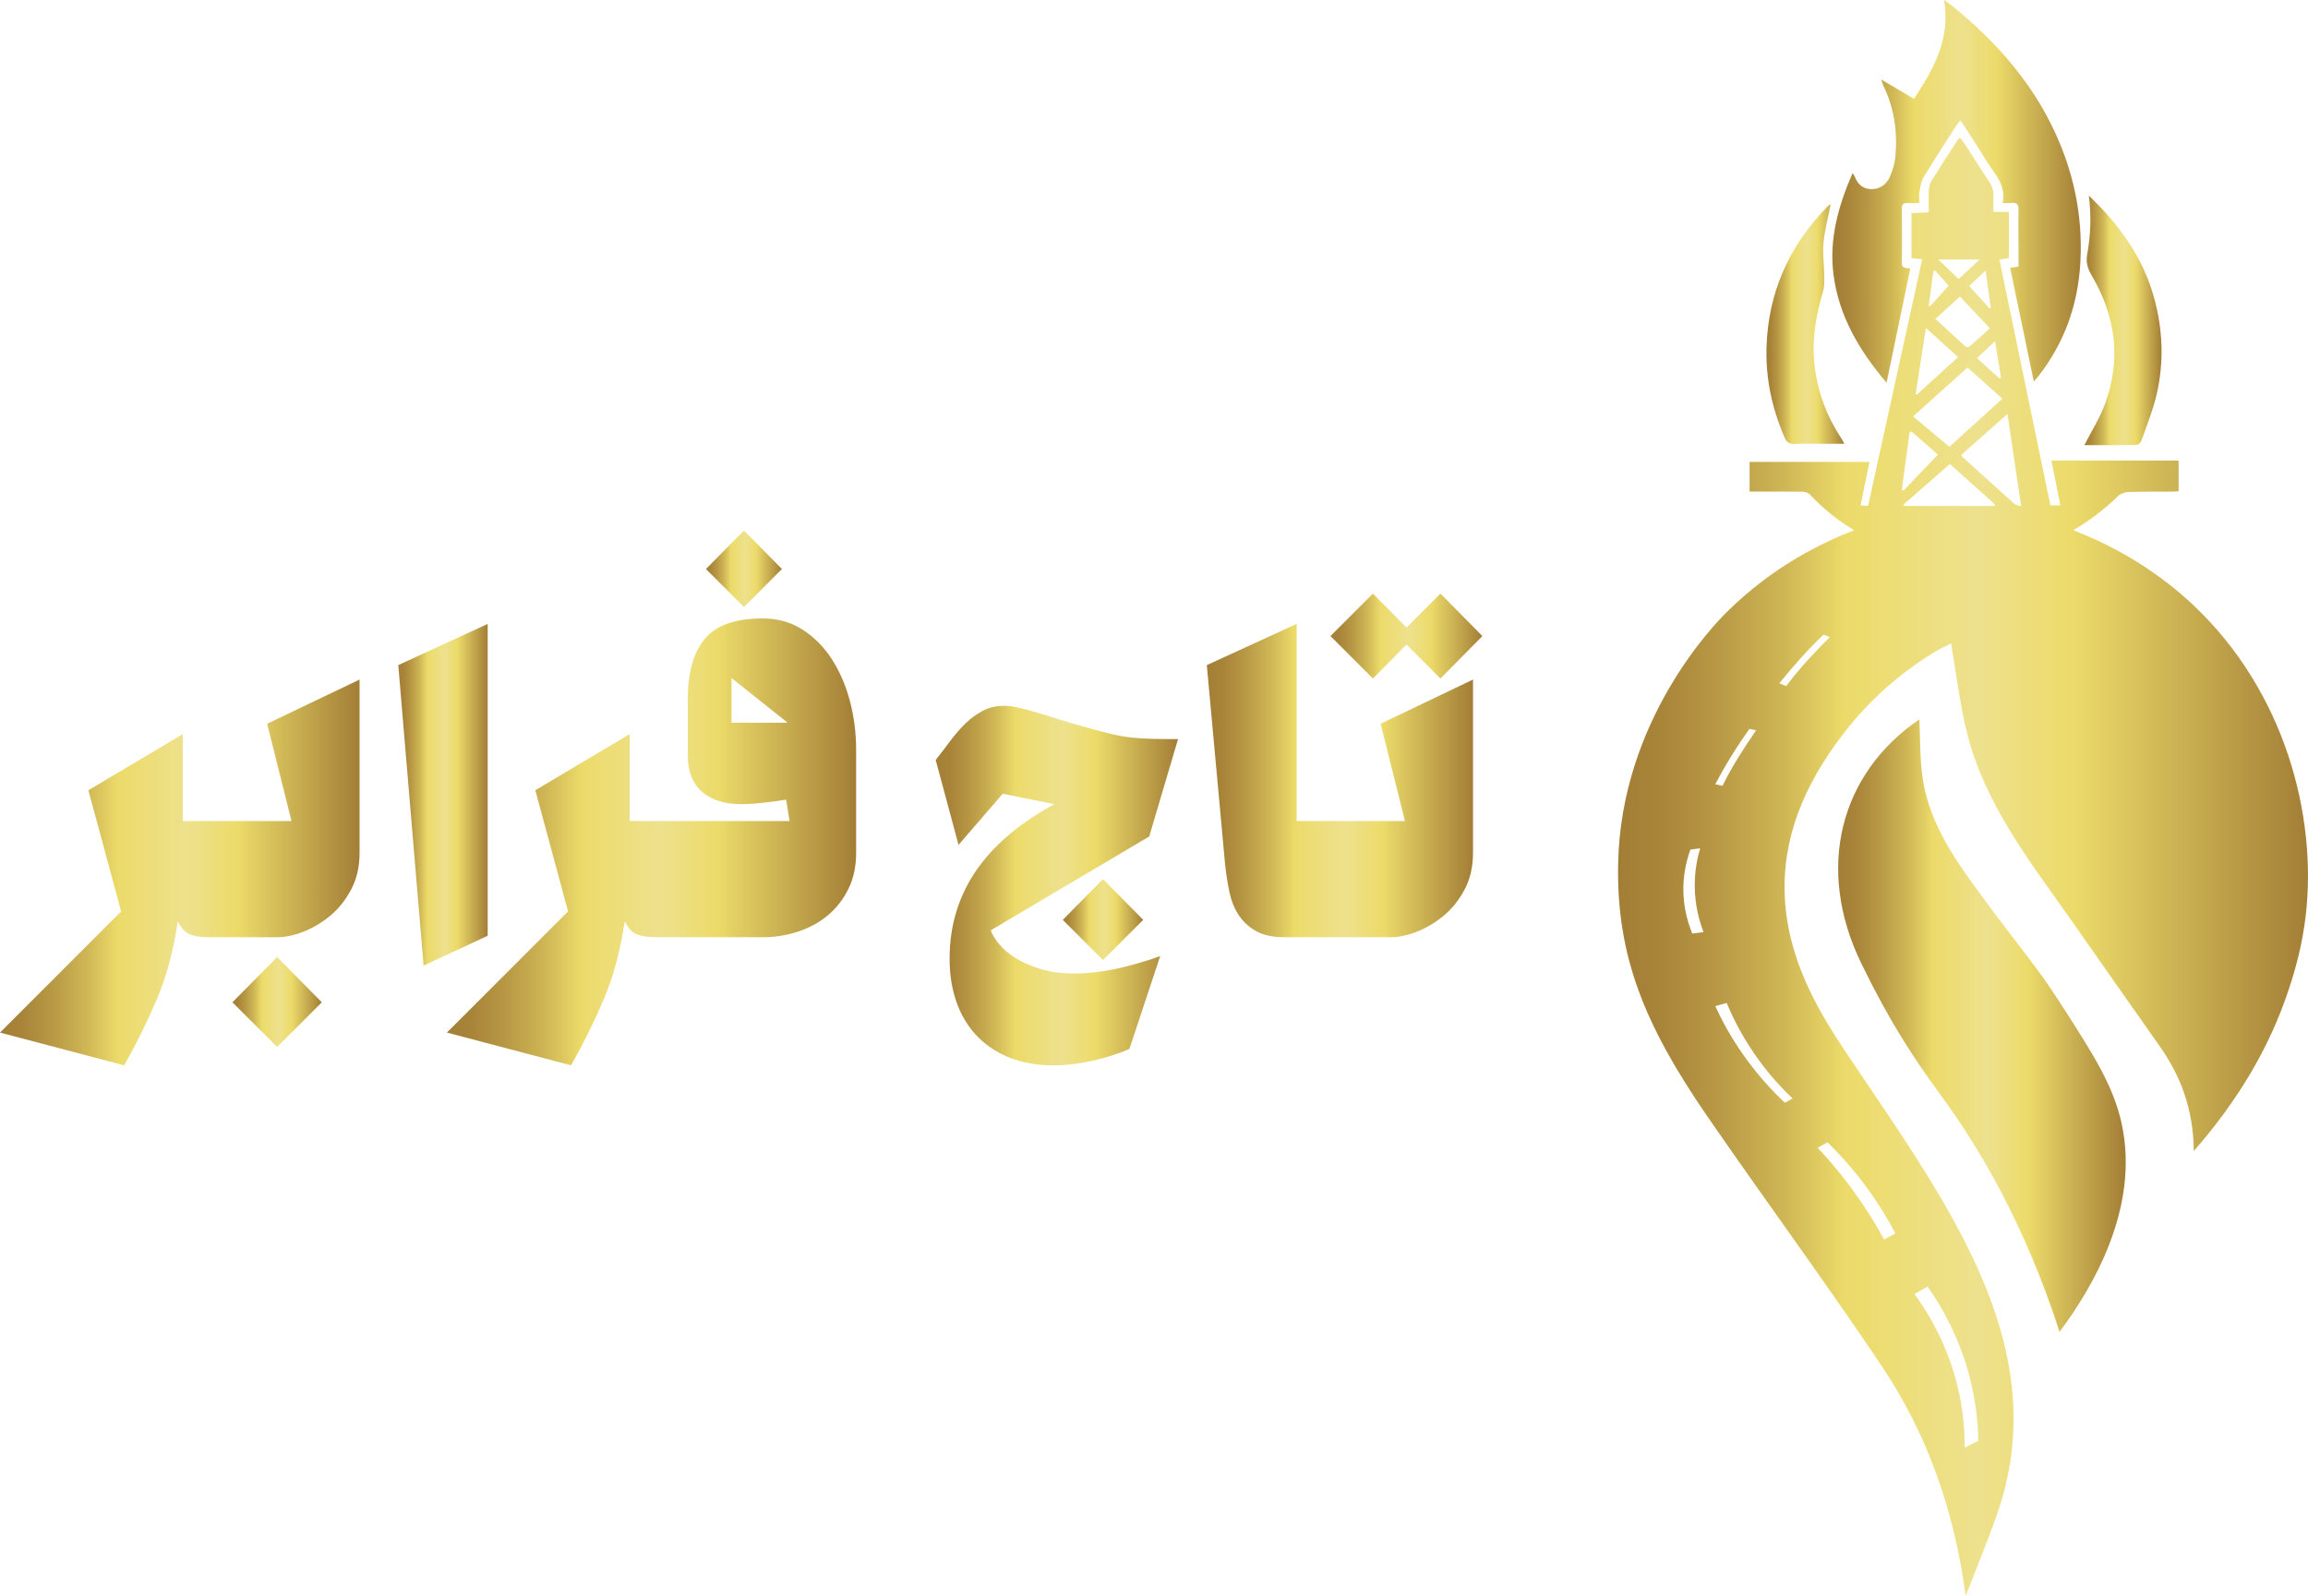
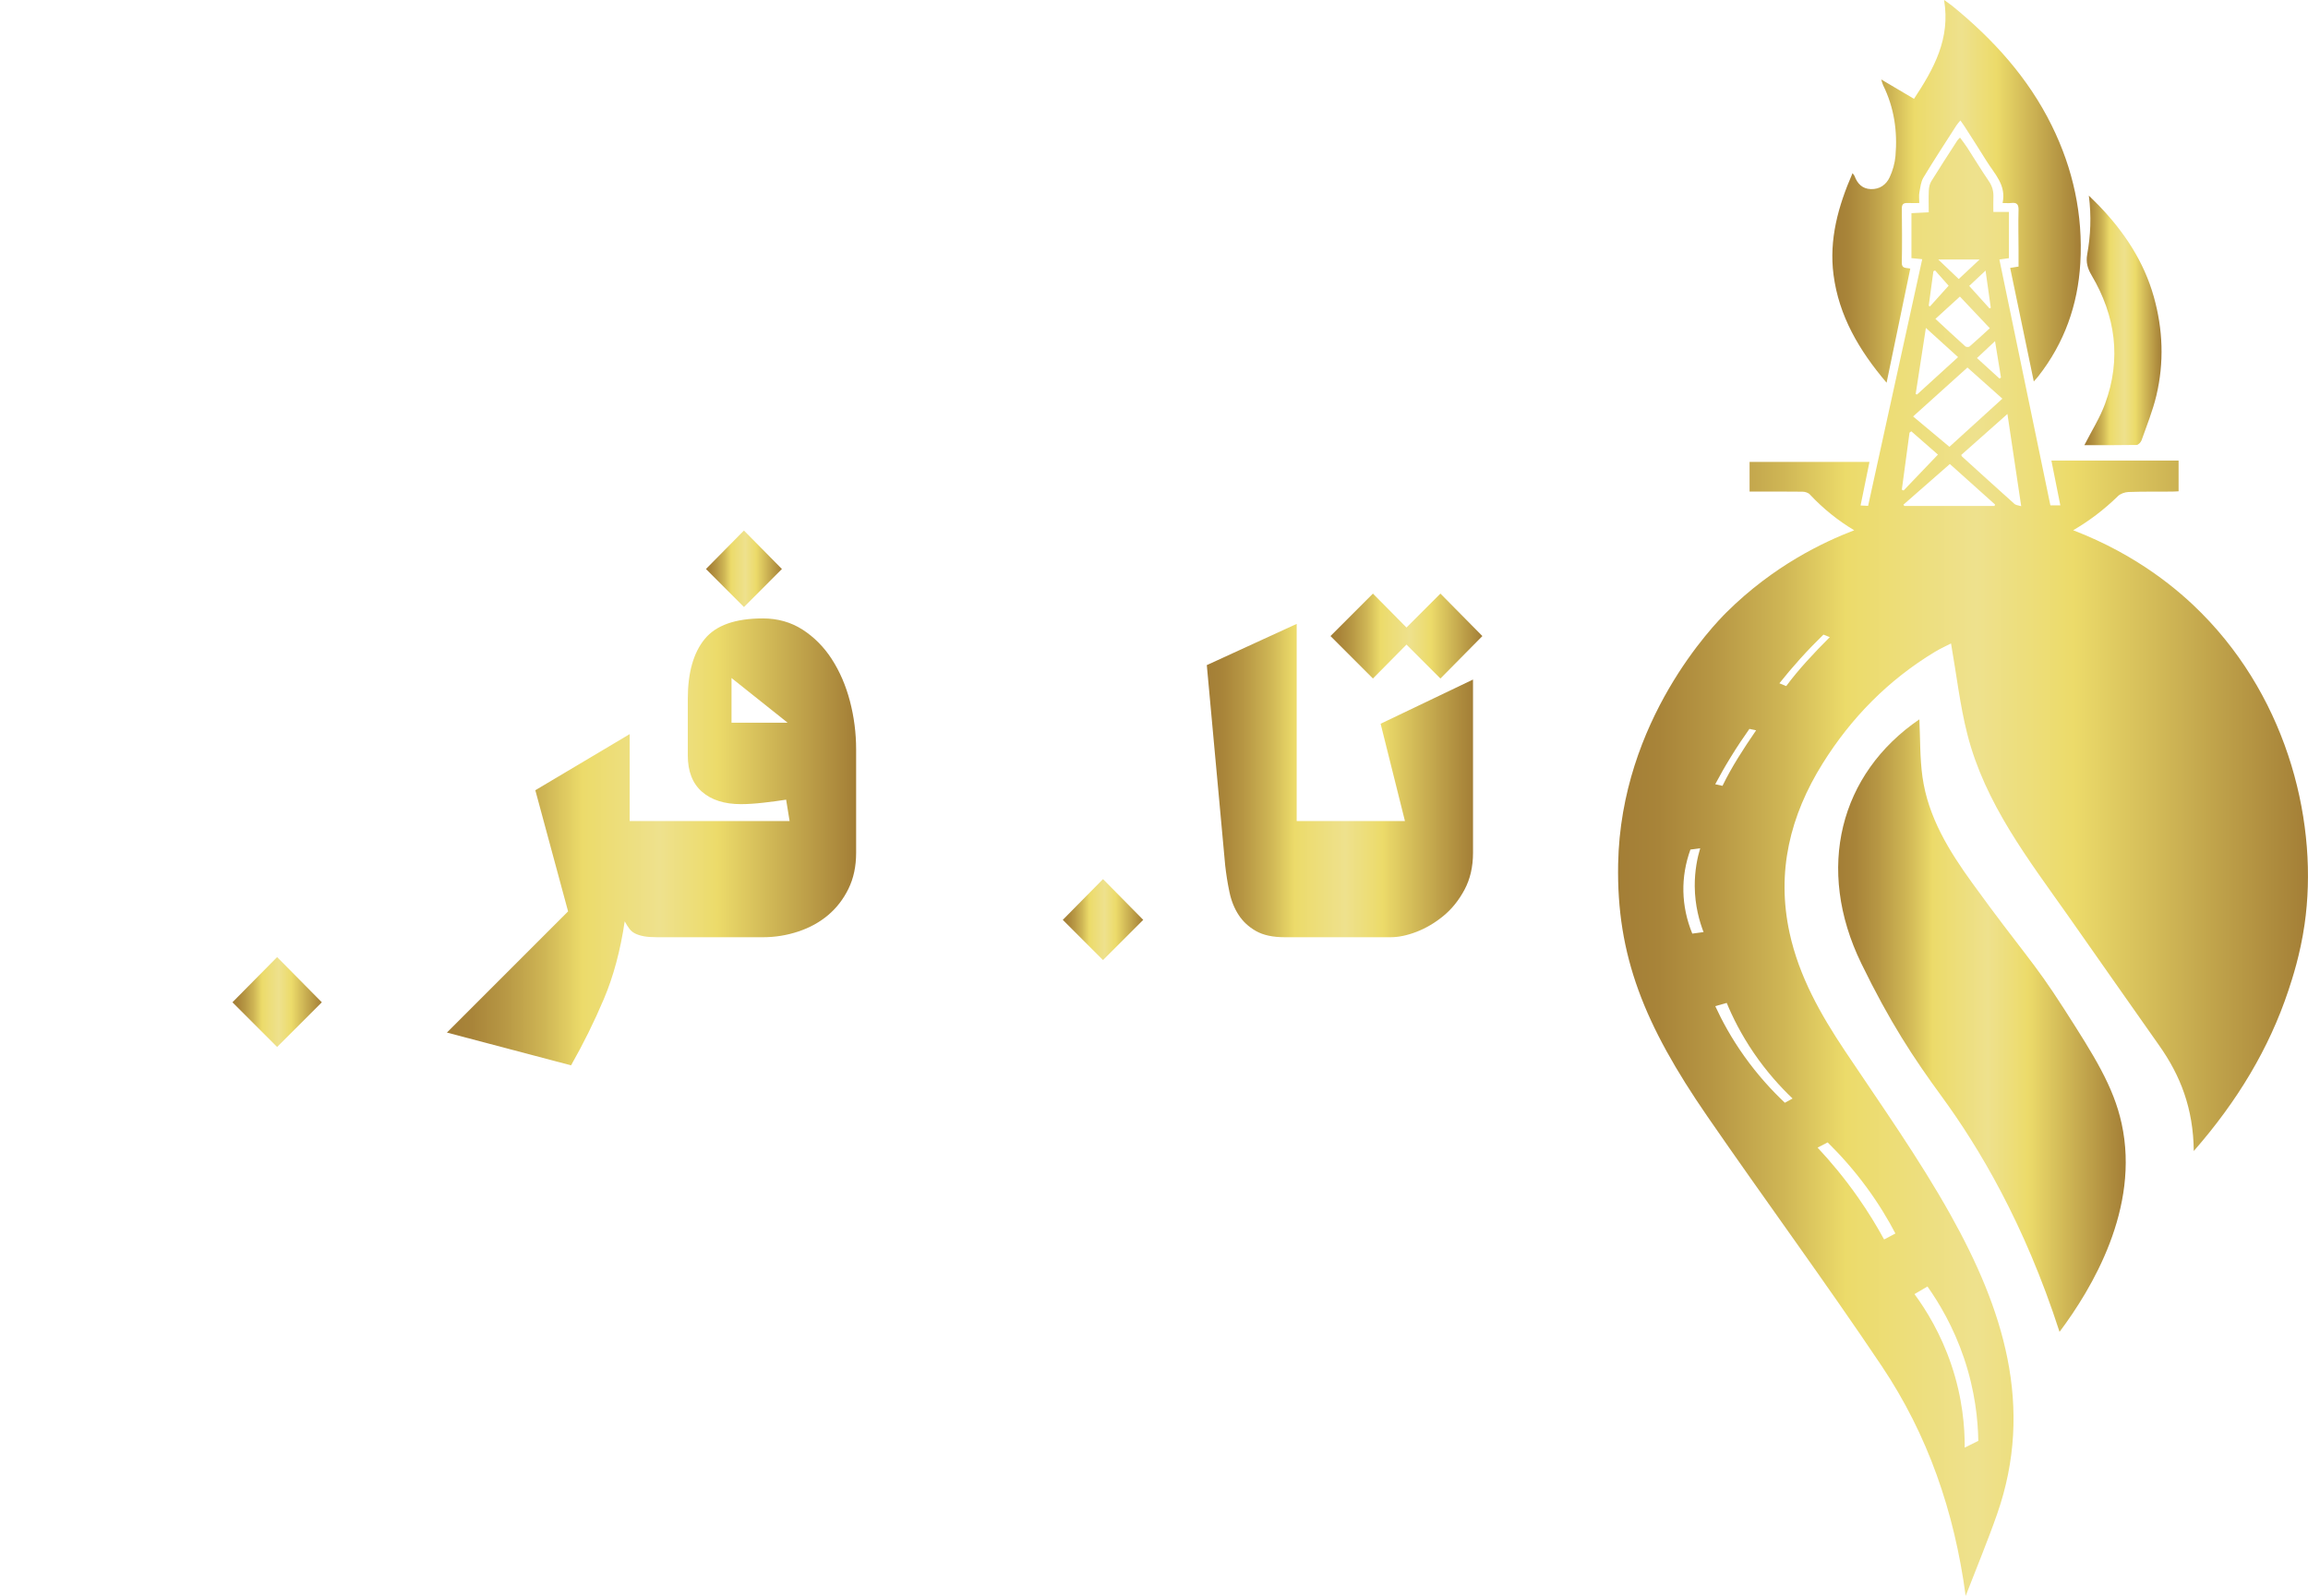
<svg xmlns="http://www.w3.org/2000/svg" xmlns:xlink="http://www.w3.org/1999/xlink" id="Layer_2" data-name="Layer 2" viewBox="0 0 918.3 635.05">
  <defs>
    <style>
      .cls-1 {
        fill: url(#New_Gradient_Swatch-2);
      }

      .cls-1, .cls-2, .cls-3, .cls-4, .cls-5, .cls-6, .cls-7, .cls-8, .cls-9, .cls-10, .cls-11, .cls-12, .cls-13, .cls-14 {
        stroke-width: 0px;
      }

      .cls-2 {
        fill: url(#New_Gradient_Swatch-13);
      }

      .cls-3 {
        fill: url(#New_Gradient_Swatch-14);
      }

      .cls-4 {
        fill: url(#New_Gradient_Swatch-4);
      }

      .cls-5 {
        fill: url(#New_Gradient_Swatch-8);
      }

      .cls-6 {
        fill: url(#New_Gradient_Swatch-7);
      }

      .cls-7 {
        fill: url(#New_Gradient_Swatch-11);
      }

      .cls-8 {
        fill: url(#New_Gradient_Swatch-6);
      }

      .cls-9 {
        fill: url(#New_Gradient_Swatch);
      }

      .cls-10 {
        fill: url(#New_Gradient_Swatch-10);
      }

      .cls-11 {
        fill: url(#New_Gradient_Swatch-5);
      }

      .cls-12 {
        fill: url(#New_Gradient_Swatch-3);
      }

      .cls-13 {
        fill: url(#New_Gradient_Swatch-12);
      }

      .cls-14 {
        fill: url(#New_Gradient_Swatch-9);
      }
    </style>
    <linearGradient id="New_Gradient_Swatch" data-name="New Gradient Swatch" x1="92.48" y1="398.74" x2="128.05" y2="398.74" gradientUnits="userSpaceOnUse">
      <stop offset="0" stop-color="#a37e36" />
      <stop offset=".06" stop-color="#a88439" />
      <stop offset=".14" stop-color="#b79744" />
      <stop offset=".24" stop-color="#cfb655" />
      <stop offset=".33" stop-color="#ecdb6a" />
      <stop offset=".52" stop-color="#eee18d" />
      <stop offset=".66" stop-color="#ecdb6a" />
      <stop offset="1" stop-color="#a37e36" />
    </linearGradient>
    <linearGradient id="New_Gradient_Swatch-2" data-name="New Gradient Swatch" x1="0" y1="347.17" x2="143.06" y2="347.17" xlink:href="#New_Gradient_Swatch" />
    <linearGradient id="New_Gradient_Swatch-3" data-name="New Gradient Swatch" x1="158.47" y1="316.24" x2="194.04" y2="316.24" xlink:href="#New_Gradient_Swatch" />
    <linearGradient id="New_Gradient_Swatch-4" data-name="New Gradient Swatch" x1="177.83" y1="335.01" x2="340.65" y2="335.01" xlink:href="#New_Gradient_Swatch" />
    <linearGradient id="New_Gradient_Swatch-5" data-name="New Gradient Swatch" x1="280.88" y1="226.33" x2="311.11" y2="226.33" xlink:href="#New_Gradient_Swatch" />
    <linearGradient id="New_Gradient_Swatch-6" data-name="New Gradient Swatch" x1="422.86" y1="365.94" x2="454.87" y2="365.94" xlink:href="#New_Gradient_Swatch" />
    <linearGradient id="New_Gradient_Swatch-7" data-name="New Gradient Swatch" x1="372.27" y1="352.4" x2="468.7" y2="352.4" xlink:href="#New_Gradient_Swatch" />
    <linearGradient id="New_Gradient_Swatch-8" data-name="New Gradient Swatch" x1="529.37" y1="253.11" x2="589.81" y2="253.11" xlink:href="#New_Gradient_Swatch" />
    <linearGradient id="New_Gradient_Swatch-9" data-name="New Gradient Swatch" x1="480.16" y1="310.61" x2="586.07" y2="310.61" xlink:href="#New_Gradient_Swatch" />
    <linearGradient id="New_Gradient_Swatch-10" data-name="New Gradient Swatch" x1="729.05" y1="76.15" x2="827.9" y2="76.15" xlink:href="#New_Gradient_Swatch" />
    <linearGradient id="New_Gradient_Swatch-11" data-name="New Gradient Swatch" x1="829.32" y1="127.49" x2="860.03" y2="127.49" xlink:href="#New_Gradient_Swatch" />
    <linearGradient id="New_Gradient_Swatch-12" data-name="New Gradient Swatch" x1="702.83" y1="129.01" x2="733.82" y2="129.01" xlink:href="#New_Gradient_Swatch" />
    <linearGradient id="New_Gradient_Swatch-13" data-name="New Gradient Swatch" x1="643.78" y1="344.9" x2="918.3" y2="344.9" xlink:href="#New_Gradient_Swatch" />
    <linearGradient id="New_Gradient_Swatch-14" data-name="New Gradient Swatch" x1="731.36" y1="408.11" x2="845.77" y2="408.11" xlink:href="#New_Gradient_Swatch" />
  </defs>
  <g id="Layer_1-2" data-name="Layer 1">
    <g>
      <polygon class="cls-9" points="92.48 398.84 110.26 416.62 128.05 398.84 110.26 380.86 92.48 398.84" />
-       <path class="cls-1" d="M115.99,326.72h-43.27v-34.58l-37.55,22.33,13.04,48.21L0,410.89l49.4,13.04c4.87-8.57,9.22-17.36,13.04-26.38,3.82-9.02,6.58-19.33,8.3-30.92.66,1.18,1.29,2.17,1.88,2.96.59.79,1.35,1.42,2.27,1.88.92.46,2.07.83,3.46,1.09,1.38.27,3.19.39,5.44.39h26.48c3.16,0,6.62-.72,10.37-2.17,3.76-1.45,7.31-3.56,10.67-6.32,3.36-2.77,6.15-6.26,8.39-10.47,2.24-4.21,3.36-9.09,3.36-14.62v-68.96l-36.76,17.59,9.69,38.73Z" />
-       <polygon class="cls-12" points="194.04 248.27 158.47 264.67 168.55 384.22 194.04 372.36 194.04 248.27" />
      <path class="cls-4" d="M330.97,262.3c-3.16-4.87-7.05-8.79-11.66-11.76-4.62-2.96-9.88-4.45-15.81-4.45-10.94,0-18.64,2.73-23.12,8.2-4.48,5.47-6.72,13.41-6.72,23.81v22.53c0,6.32,1.88,11.13,5.63,14.42,3.75,3.29,8.92,4.94,15.51,4.94,2.63,0,5.66-.2,9.09-.59,3.43-.4,6.39-.79,8.89-1.19l1.38,8.5h-63.63v-34.58l-37.54,22.33,13.04,48.21-48.22,48.22,49.4,13.04c4.87-8.57,9.22-17.36,13.04-26.38,3.82-9.02,6.59-19.33,8.3-30.92.66,1.18,1.29,2.17,1.88,2.96.59.79,1.35,1.42,2.27,1.88.92.46,2.07.83,3.46,1.09,1.38.27,3.19.39,5.43.39h41.9c4.87,0,9.58-.76,14.12-2.27,4.55-1.51,8.5-3.69,11.86-6.52,3.36-2.83,6.06-6.32,8.1-10.47,2.04-4.15,3.06-8.92,3.06-14.33v-41.1c0-6.59-.83-13.01-2.47-19.27-1.65-6.26-4.05-11.82-7.21-16.7ZM291.05,287.59v-17.79l22.33,17.79h-22.33Z" />
      <polygon class="cls-11" points="311.11 226.42 296 211.12 280.88 226.42 296 241.55 311.11 226.42" />
      <polygon class="cls-8" points="438.86 382.04 454.87 366.04 438.86 349.83 422.86 366.04 438.86 382.04" />
-       <path class="cls-6" d="M468.7,294.11c-3.95,0-7.34-.03-10.17-.1-2.84-.07-5.53-.23-8.1-.5-2.57-.26-5.24-.72-8-1.38-2.77-.66-6.06-1.51-9.88-2.57-4.74-1.32-8.86-2.54-12.35-3.66-3.49-1.12-6.52-2.04-9.09-2.77-2.57-.72-4.78-1.29-6.61-1.68-1.85-.4-3.56-.59-5.14-.59-3.03,0-5.8.66-8.3,1.98-2.5,1.32-4.81,3-6.91,5.04-2.11,2.04-4.12,4.35-6.03,6.92-1.91,2.57-3.85,5.11-5.83,7.61l9.09,33.79,17.59-20.35,20.55,4.15c-6.32,3.43-12.06,7.25-17.19,11.46-5.14,4.22-9.52,8.83-13.14,13.83-3.63,5.01-6.43,10.54-8.4,16.6-1.98,6.06-2.96,12.65-2.96,19.76,0,5.93.85,11.46,2.57,16.6,1.71,5.14,4.32,9.62,7.8,13.44,3.49,3.82,7.84,6.82,13.04,8.99,5.2,2.17,11.29,3.26,18.28,3.26,4.74,0,9.85-.63,15.31-1.88,5.47-1.25,10.31-2.8,14.53-4.64l12.25-36.95c-6.32,2.24-12.32,3.95-17.98,5.14-5.67,1.18-11,1.78-16.01,1.78s-9.65-.59-13.54-1.78c-3.89-1.19-7.21-2.64-9.98-4.35-2.77-1.72-4.97-3.59-6.62-5.63-1.65-2.04-2.74-3.85-3.26-5.43l63.03-37.35,11.46-38.73Z" />
      <polygon class="cls-5" points="559.61 256.5 573.11 270 589.81 253.11 573.11 236.21 559.61 249.71 546.26 236.21 529.37 253.11 546.26 270 559.61 256.5" />
      <path class="cls-14" d="M559,326.72h-43.08v-78.45l-35.76,16.4,7.31,79.63c.39,3.56.95,7.08,1.68,10.57.72,3.49,1.94,6.56,3.66,9.19,1.71,2.64,4.01,4.78,6.91,6.42,2.89,1.65,6.72,2.47,11.46,2.47h42.09c3.16,0,6.62-.72,10.38-2.17,3.75-1.45,7.31-3.56,10.67-6.32,3.36-2.77,6.16-6.26,8.4-10.47,2.24-4.21,3.36-9.09,3.36-14.62v-68.96l-36.76,17.59,9.68,38.73Z" />
    </g>
    <g>
      <path class="cls-10" d="M750.63,152.3c3.24-15.6,6.32-30.45,9.43-45.42-1.65-.4-3.43.14-3.37-2.36.15-7.2.08-14.4.01-21.6-.02-1.74.77-2.21,2.31-2.14,1.49.07,2.98.01,4.62.01,0-1.66-.18-2.95.04-4.16.38-2.03.59-4.26,1.61-5.97,4.24-7.03,8.74-13.9,13.17-20.81.39-.61.91-1.13,1.55-1.92.63.9,1.13,1.56,1.57,2.25,2.96,4.64,5.96,9.25,8.85,13.93,3.15,5.09,7.92,9.53,6.36,16.68,1.46,0,2.46.1,3.44-.02,2.18-.26,2.97.49,2.91,2.8-.15,5.33-.01,10.67,0,16.01,0,2.18,0,4.35,0,6.5-1.27.2-2.16.34-3.33.53,3.13,15.06,6.23,29.96,9.4,45.18.74-.84,1.31-1.44,1.82-2.09,10.34-13.22,15.72-28.34,16.69-44.97,1.12-19.24-2.86-37.53-11.38-54.8-9.35-18.96-23.21-34.23-39.45-47.49-.95-.77-1.98-1.44-3.38-2.45,2.62,15.45-4.11,27.44-11.96,39.34-4.3-2.54-8.39-4.96-13.05-7.72.4,1.23.52,1.8.76,2.3,4.4,8.9,5.77,18.37,4.92,28.15-.25,2.88-1.09,5.84-2.31,8.47-1.38,2.97-4,4.85-7.51,4.72-3.39-.12-5.35-2.18-6.47-5.22-.07-.2-.25-.37-.79-1.13-5.77,13.21-9.39,26.44-7.57,40.44,2.12,16.31,10.1,30.01,21.11,42.95Z" />
      <path class="cls-7" d="M829.32,177.14c6.78,0,13.78.05,20.78-.08.69-.01,1.71-1.09,1.98-1.87,2.07-5.88,4.44-11.71,5.88-17.75,3.13-13.15,2.65-26.36-1.02-39.38-3.95-14.01-11.75-25.76-21.74-36.16-1.2-1.25-2.45-2.44-4.1-4.07,1.06,8.29.7,15.89-.65,23.39-.57,3.2.16,5.64,1.74,8.31,9.57,16.19,11.9,33.3,5.38,51.12-2.07,5.65-5.38,10.84-8.26,16.51Z" />
-       <path class="cls-13" d="M714.05,176.65c3.97-.18,7.96-.06,11.94-.06,2.48,0,4.97,0,7.84,0-.59-1.06-.84-1.58-1.16-2.06-5.85-8.91-9.55-18.59-10.73-29.24-1.12-10.13.57-19.87,3.46-29.52.56-1.87.47-3.97.44-5.96-.06-4.38-.73-8.79-.32-13.11.49-5.15,1.85-10.21,2.84-15.32-.16.04-.35.03-.47.13-.39.32-.78.65-1.13,1.02-15.01,15.57-23.28,34.03-23.9,55.77-.36,12.48,2.23,24.34,7.18,35.76.82,1.9,1.87,2.7,4.01,2.6Z" />
      <g>
        <path class="cls-2" d="M876.03,244.07c-8.88-8.96-25.35-23.15-51.16-33.07,6.4-3.72,12.34-8.23,17.8-13.57,1-.98,2.77-1.6,4.2-1.65,5.75-.21,11.51-.12,17.27-.16.89,0,1.79-.08,2.67-.12v-12.23h-50.61c1.22,6.1,2.37,11.88,3.56,17.83h-3.96c-6.78-32.68-13.53-65.22-20.29-97.83,1.58-.22,2.72-.38,3.8-.53v-18.39h-6.2c0-2.1-.06-3.95.02-5.78.1-2.35-.41-4.41-1.78-6.43-3.01-4.4-5.76-8.96-8.66-13.44-.85-1.32-1.83-2.55-2.85-3.95-.49.53-.83.8-1.05,1.14-3.48,5.4-7,10.79-10.38,16.25-.62,1.01-.91,2.34-.97,3.55-.14,2.86-.04,5.73-.04,8.79-2.41.12-4.63.24-6.88.35v17.89c1.33.13,2.56.25,4.29.42-7.2,32.81-14.35,65.43-21.53,98.16-1.08-.05-1.95-.1-3-.15,1.2-5.9,2.35-11.5,3.54-17.33h-47.7v11.79c7.18,0,14.12-.04,21.05.05.98.01,2.25.38,2.89,1.06,5.33,5.69,11.24,10.44,17.69,14.29-12.25,4.69-32.11,14.09-50.81,32.65-4.71,4.68-42.05,42.9-43.12,100.14-.68,36.46,10.37,63.96,35.49,100.42,22.92,33.27,46.9,65.82,69.39,99.37,18.29,27.28,28.87,57.73,33.4,91.46,4.18-10.83,8.65-21.56,12.49-32.51,15.03-42.95,2.24-82.03-18.53-119.15-12.56-22.46-27.55-43.59-41.88-65.03-9.79-14.65-18.37-29.77-22.15-47.14-5.29-24.29.19-46.62,13.13-67.36,11.42-18.29,26.2-33.3,44.71-44.48,2.05-1.24,4.26-2.23,6.4-3.33,2.23,12.72,3.56,24.62,6.49,36.11,7.02,27.59,24.21,49.73,40.22,72.44,12.05,17.1,23.97,34.29,36.06,51.36,8.49,11.99,13.64,25.09,13.81,42.07,17.4-19.88,29.99-40.87,37.63-63.83,1.63-4.88,4.72-14.39,6.44-26.24,5.69-39.23-6.02-88.69-40.91-123.9ZM673.32,371.51c-4.5-11.02-4.69-22.55-.74-33.44,1.3-.18,2.59-.36,3.89-.53-1.12,3.72-2.21,8.91-2.17,15.12.06,7.84,1.92,14.15,3.51,18.25-1.5.2-3,.4-4.5.6ZM688.79,301c2.42-3.93,4.86-7.58,7.26-10.95.89.19,1.78.38,2.67.57-5.07,7.36-9.82,14.74-13.38,22.09-.96-.21-1.93-.43-2.89-.64,1.88-3.55,3.98-7.25,6.34-11.07ZM766.9,511.94c4.66,6.6,10.36,16.15,14.53,28.49,4.44,13.14,5.56,24.72,5.69,32.93-1.8.9-3.61,1.8-5.41,2.7.05-8.02-.83-19.72-5.35-33.06-4.17-12.31-9.99-21.72-14.63-28.04,1.72-1.01,3.45-2.02,5.17-3.03ZM727.19,454.6c4.91,4.83,10.33,10.81,15.63,18.06,4.74,6.48,8.44,12.66,11.32,18.18-1.5.79-3,1.59-4.5,2.38-2.85-5.24-6.27-10.87-10.37-16.73-5.4-7.71-10.92-14.3-16.09-19.82,1.33-.69,2.67-1.38,4-2.07ZM713.24,437.13c-1.03.56-2.05,1.12-3.08,1.69-5-4.72-10.73-10.88-16.24-18.64-5.11-7.19-8.78-14-11.45-19.81,1.52-.43,3.04-.85,4.55-1.28,2.36,5.7,5.76,12.54,10.71,19.81,5.24,7.7,10.76,13.72,15.51,18.24ZM710.7,273.02c-.91-.37-1.82-.75-2.72-1.12,2.52-3.17,5.29-6.46,8.32-9.82,3.12-3.45,6.21-6.63,9.21-9.55.84.34,1.68.68,2.52,1.01-6.37,6.38-12.44,12.85-17.33,19.47ZM793.78,135.75c.85,5.19,1.6,9.83,2.36,14.48-.2.13-.4.26-.6.4-2.92-2.66-5.84-5.32-8.95-8.15,2.3-2.15,4.49-4.2,7.19-6.73ZM783.65,137.88c-.32.28-1.35.26-1.68-.04-3.95-3.55-7.83-7.17-11.91-10.95,3.42-3.12,6.58-6.01,9.74-8.88,4,4.23,7.86,8.32,11.9,12.6-2.28,2.08-5.12,4.72-8.05,7.27ZM792.1,122.49c-.18.07-.36.14-.54.22-2.62-2.91-5.24-5.81-8.06-8.93,1.64-1.54,3.76-3.53,6.51-6.11.76,5.44,1.42,10.13,2.08,14.82ZM787.64,103.26c-2.99,2.8-5.6,5.24-8.31,7.77-2.68-2.56-5.22-4.98-8.15-7.77h16.46ZM769.25,107.94c.22-.11.45-.22.67-.33,1.93,2.17,3.85,4.33,5.4,6.08-2.39,2.64-4.9,5.44-7.42,8.23-.17-.08-.34-.17-.51-.25.62-4.58,1.24-9.15,1.86-13.73ZM766.27,130.5c4.59,4.16,8.52,7.72,12.8,11.61-5.53,5.04-10.92,9.96-16.31,14.87-.19-.05-.37-.11-.56-.16,1.32-8.55,2.64-17.1,4.06-26.32ZM782.8,146.25c4.62,4.12,9.15,8.15,13.9,12.39-7.09,6.45-14,12.73-21.07,19.16-4.77-3.99-9.43-7.88-14.45-12.08,7.16-6.45,14.22-12.81,21.62-19.47ZM759.75,172.16c.24-.18.48-.35.72-.53,3.6,3.15,7.21,6.31,10.59,9.27-4.73,4.95-9.2,9.62-13.66,14.28-.24-.1-.48-.21-.71-.31,1.02-7.57,2.04-15.14,3.06-22.71ZM793.58,201.35h-35.9c-.11-.18-.23-.36-.34-.54,6.06-5.31,12.12-10.61,18.46-16.17,6.2,5.56,12.09,10.84,17.98,16.12-.07.19-.13.39-.2.58ZM801.55,200.56c-7-6.25-13.94-12.57-20.89-18.88-.12-.11-.16-.3-.33-.64,5.98-5.31,12.01-10.65,18.38-16.31,1.85,12.38,3.62,24.27,5.48,36.69-1.1-.34-2.08-.37-2.64-.86Z" />
        <path class="cls-3" d="M821.26,401.51c-12.5-19.53-16.35-22.26-36.47-50.03-9.3-12.84-17.64-26.29-19.89-42.36-1.05-7.53-.86-15.23-1.23-22.87-31.67,21.62-41.47,59.39-23.08,97.17,11.37,23.35,20.74,37.54,31.96,52.89,14.64,20.03,32.84,50.22,46.89,93.67,12.92-17.25,32.06-49.19,24.71-82.87-3.26-14.92-11.04-27.09-22.88-45.59Z" />
      </g>
    </g>
  </g>
</svg>